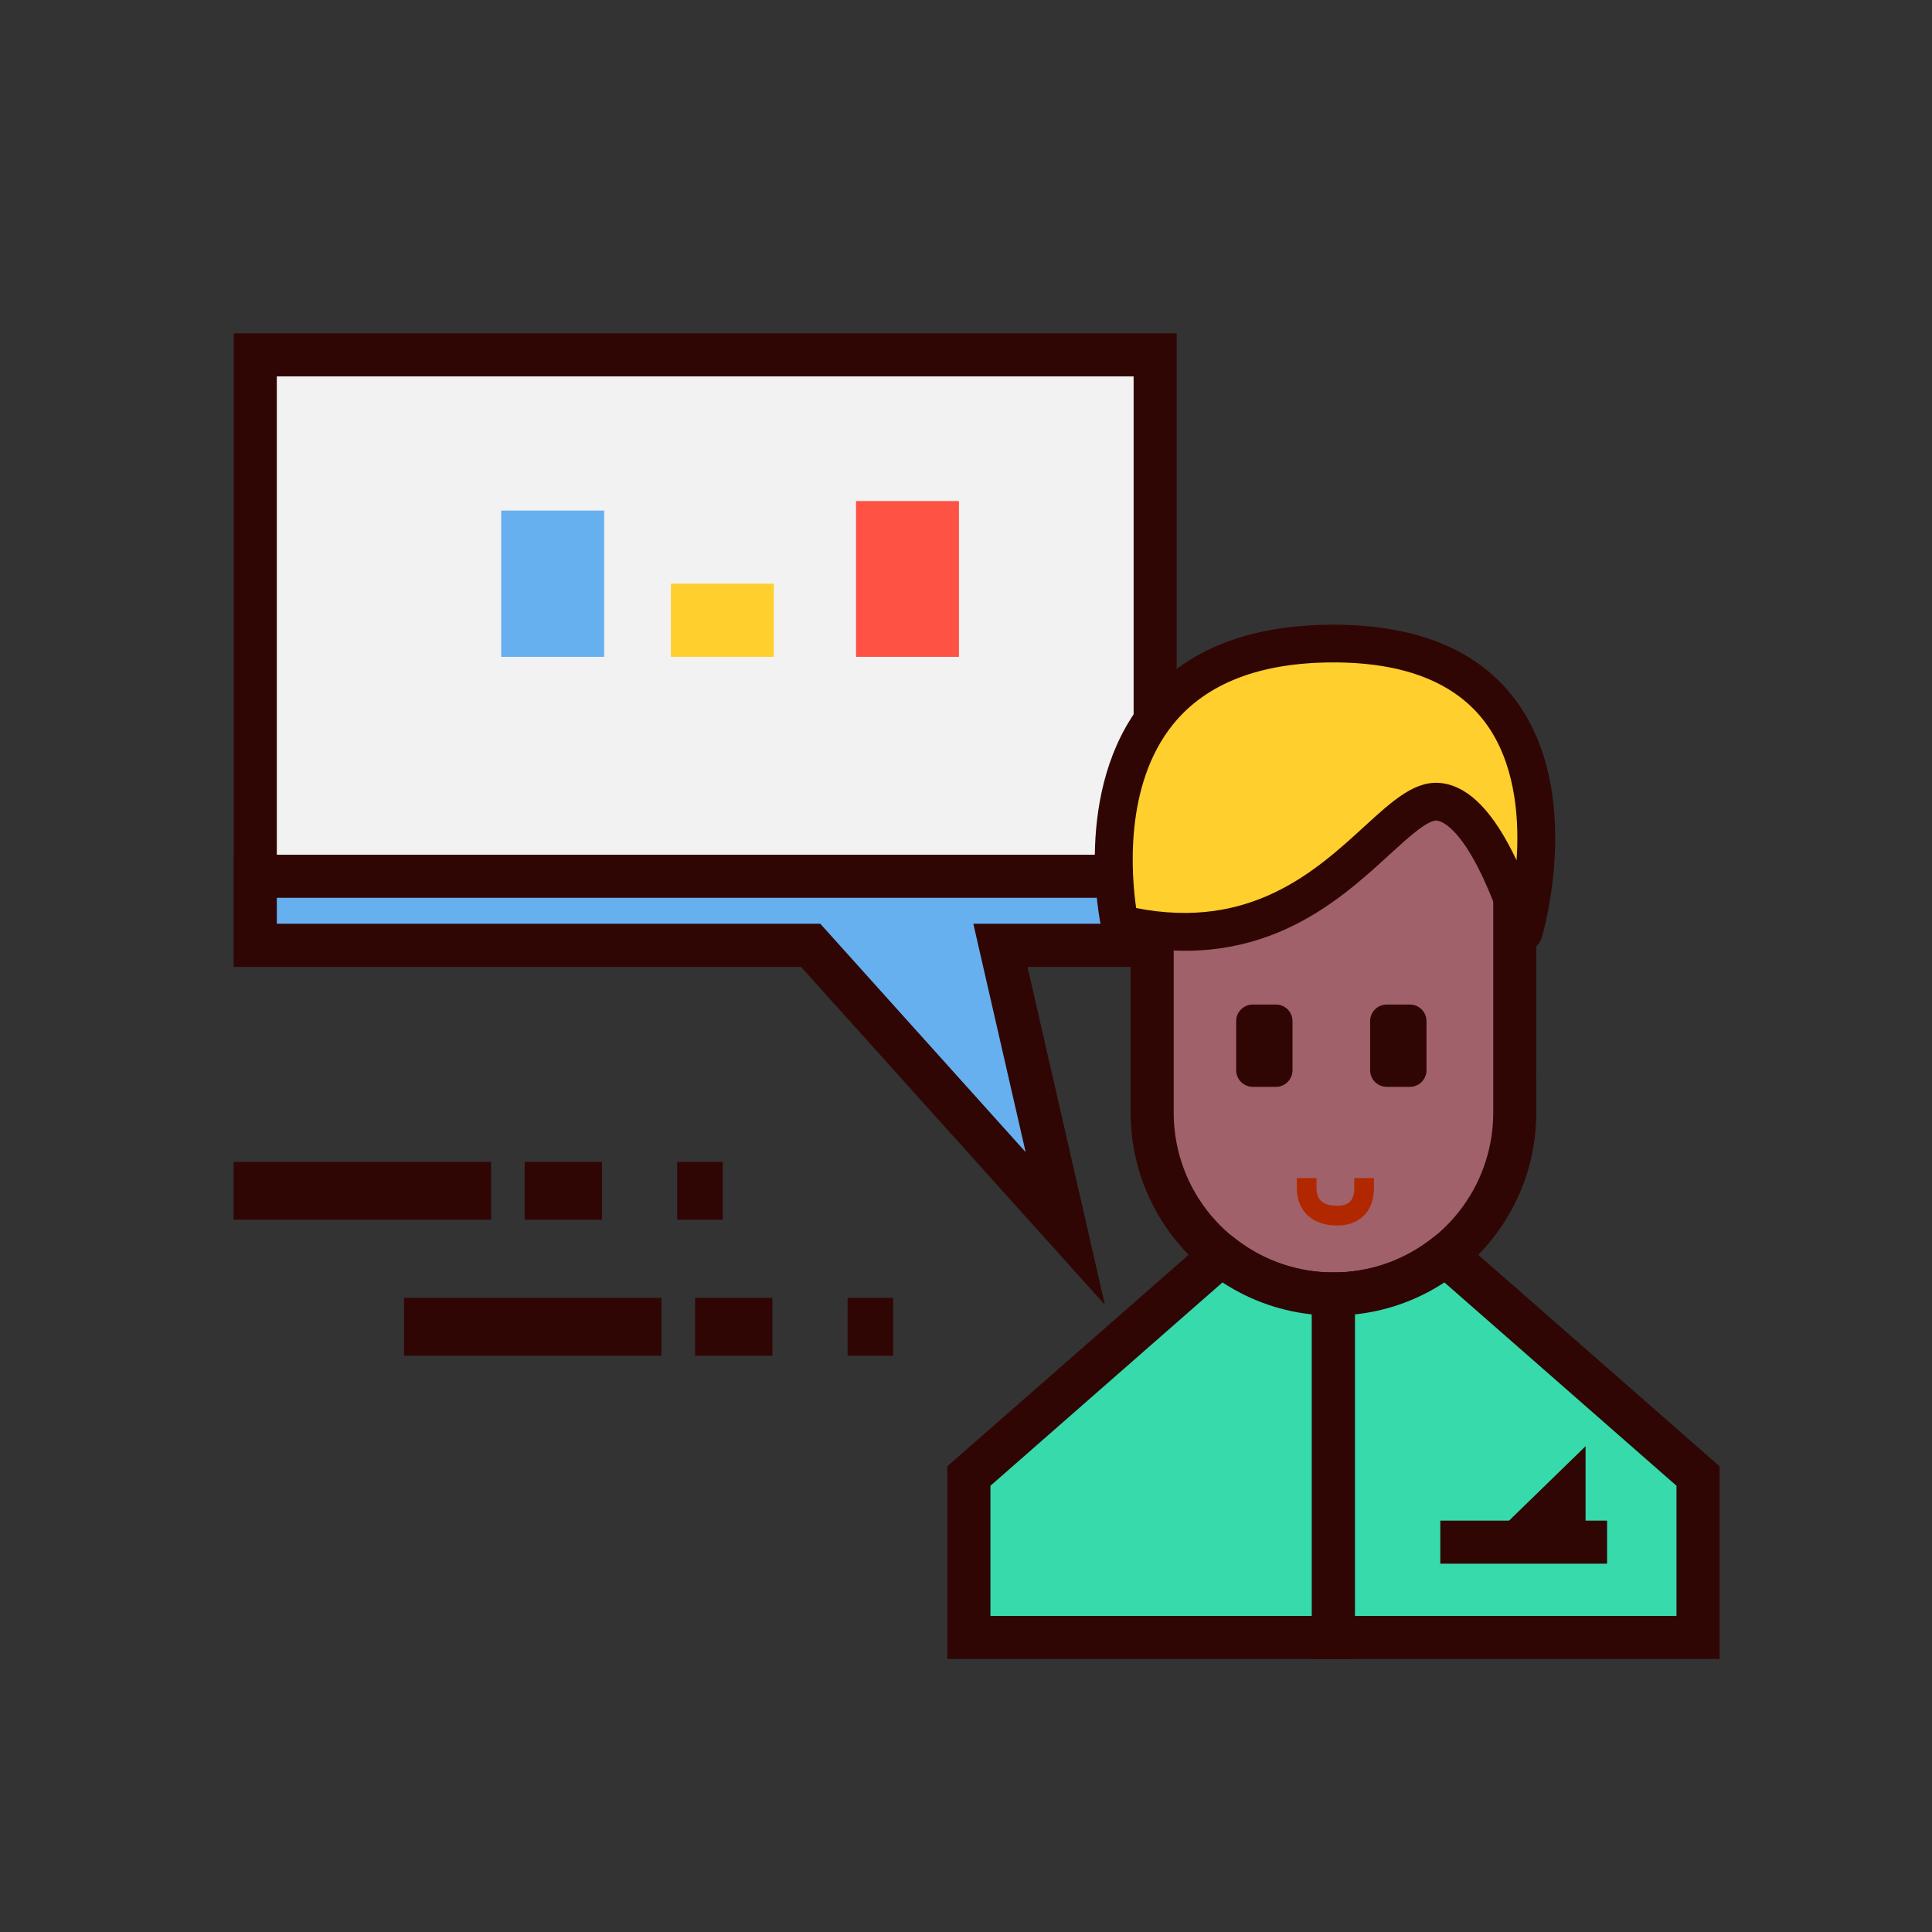
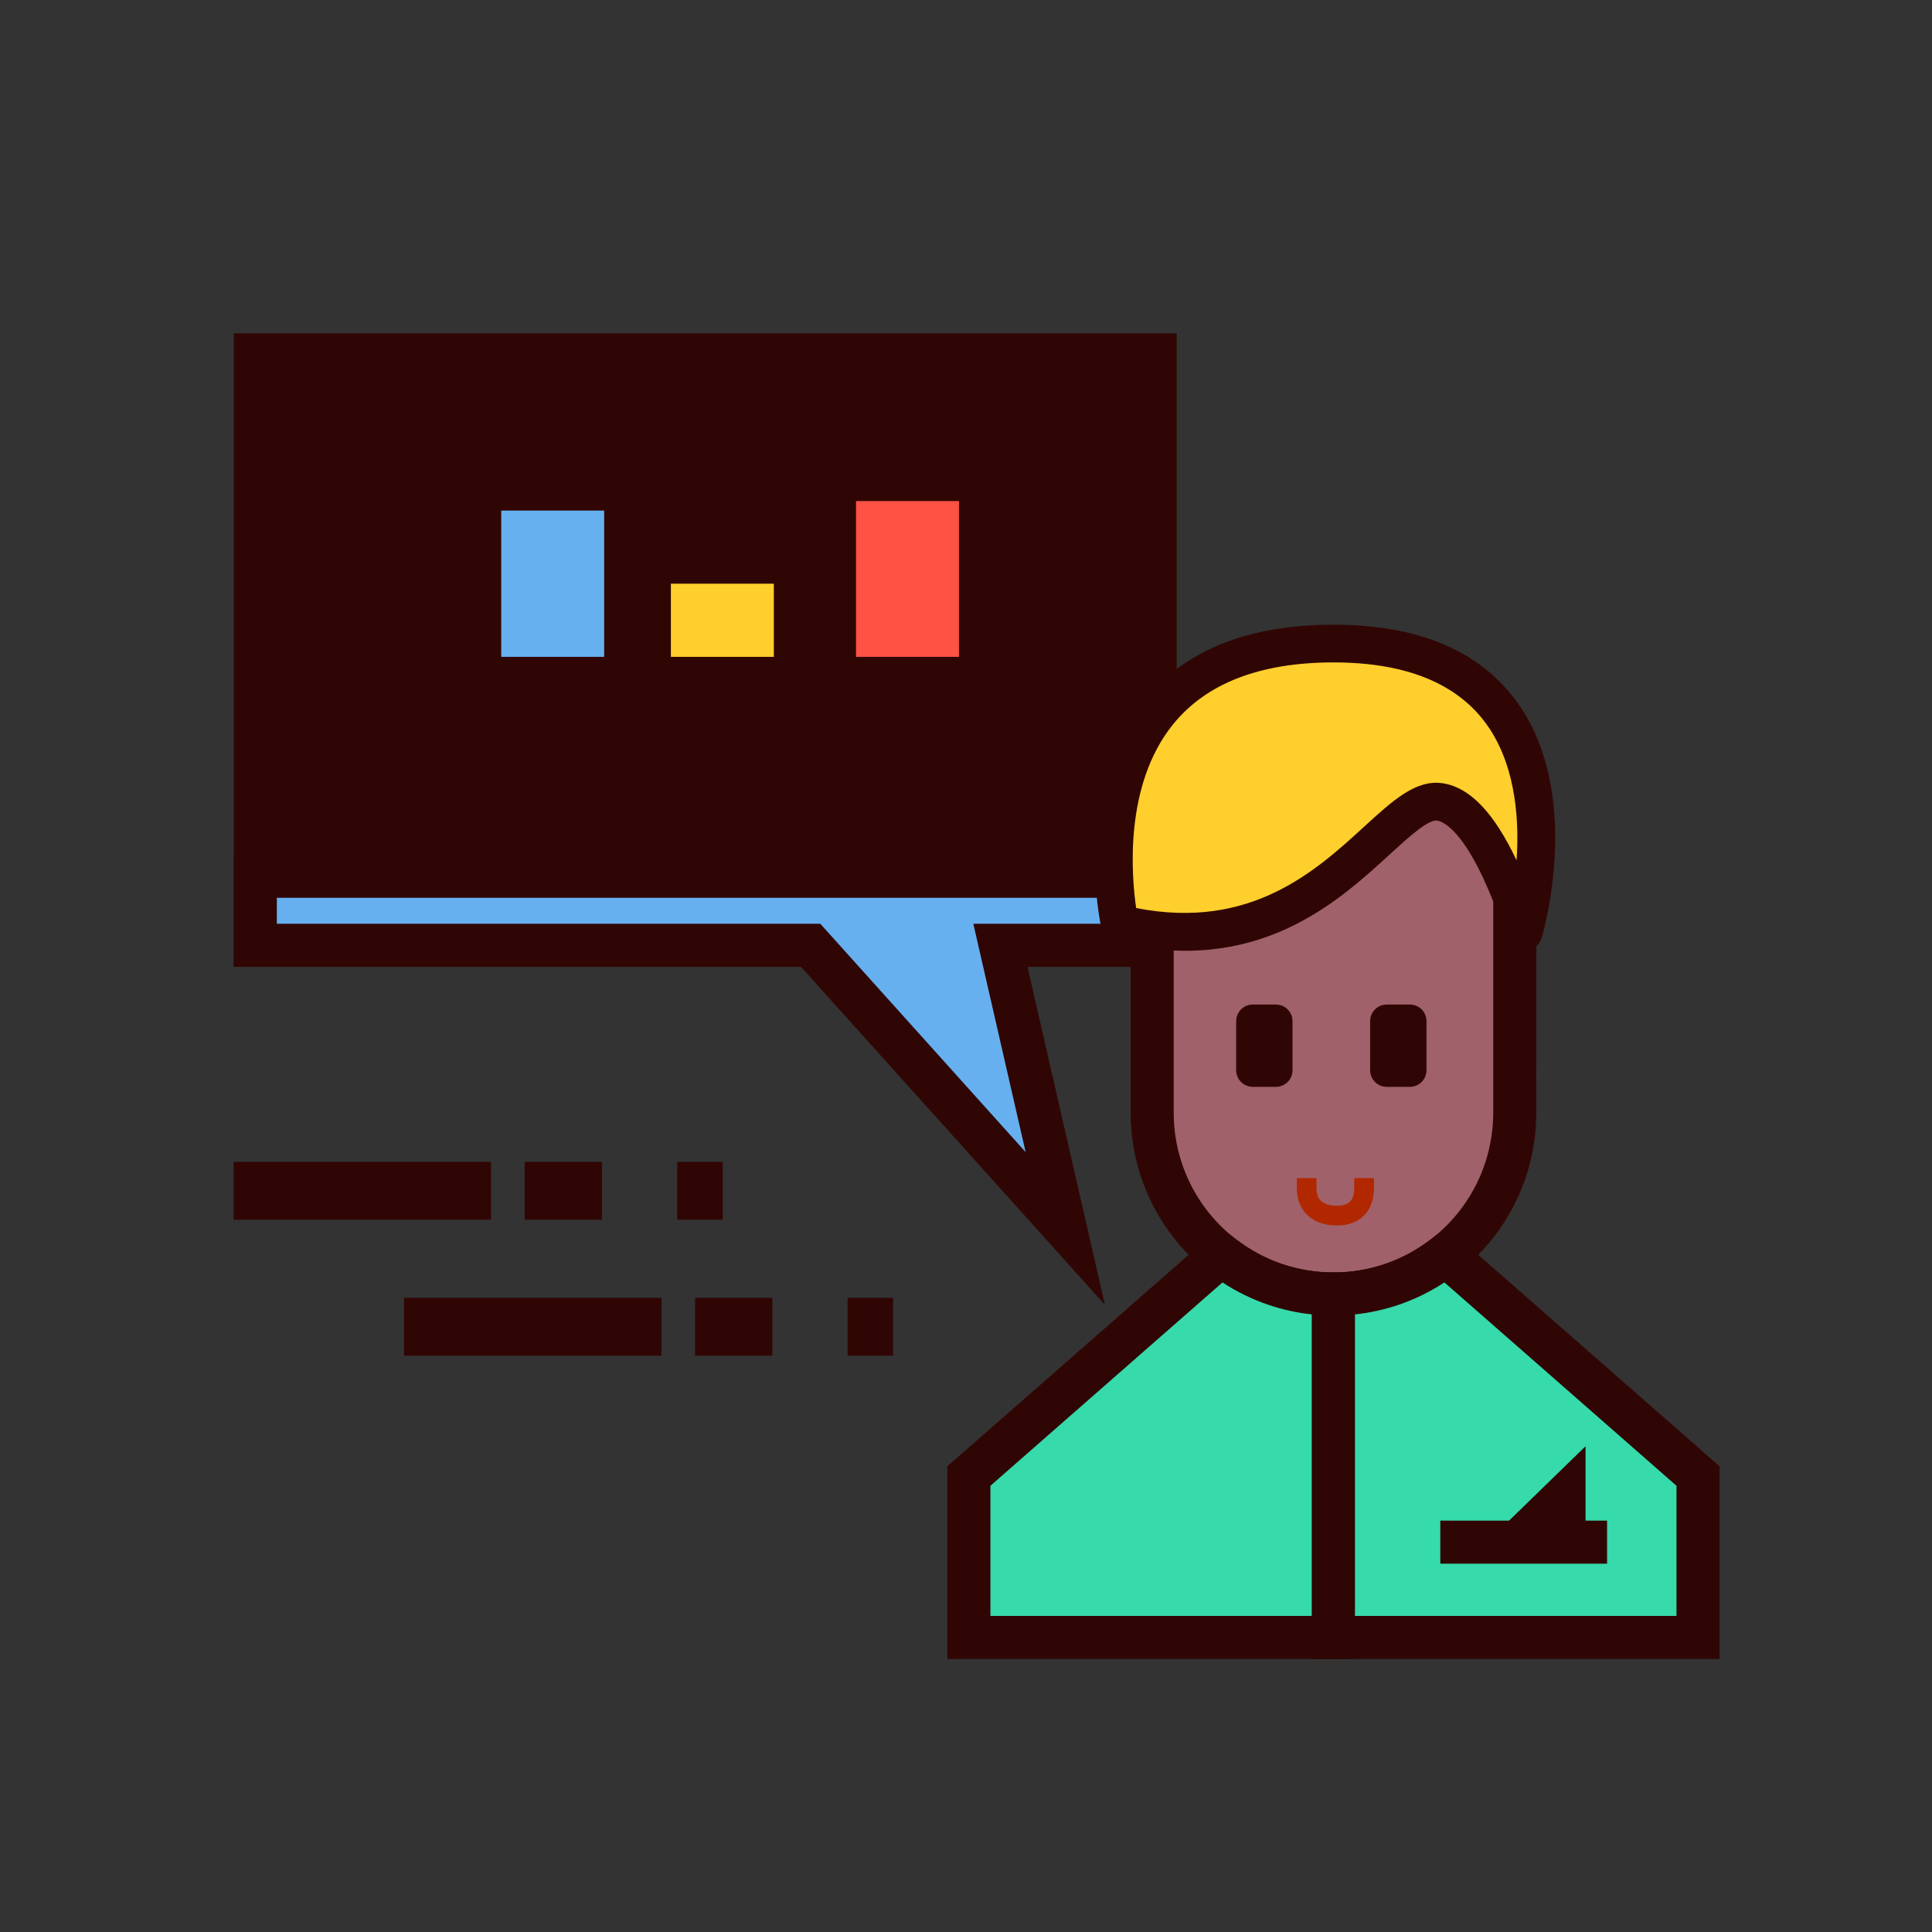
<svg xmlns="http://www.w3.org/2000/svg" width="67" height="67" viewBox="0 0 67 67" fill="none">
  <rect x="0" y="0" width="67" height="67" fill="#333333" stroke="none" />
  <g id="attend-class-svgrepo-com 1">
    <path id="Vector" d="M27.782 33.528H8.107V11.56H40.806V33.528H35.628L38.31 45.236L27.782 33.528Z" fill="#300604" />
-     <path id="Vector_2" d="M39.313 13.053H9.6V32.035H28.447L35.568 39.954L33.754 32.035H39.313V13.053Z" fill="#F2F2F2" />
    <path id="Vector_3" d="M29.686 17.376H33.256V22.779H29.686V17.376Z" fill="#FE5244" />
    <path id="Vector_4" d="M17.382 17.706H20.952V22.779H17.382V17.706Z" fill="#66B0F0" />
    <path id="Vector_5" d="M23.266 20.242H26.836V22.779H23.266V20.242Z" fill="#FFCF2D" />
    <path id="Vector_6" d="M8.101 40.293H17.029V42.299H8.101V40.293ZM18.195 40.293H20.875V42.299H18.195V40.293ZM23.484 40.293H25.063V42.299H23.484V40.293ZM14.011 45.007H22.939V47.014H14.011V45.007ZM24.105 45.007H26.785V47.014H24.105V45.007ZM29.394 45.007H30.973V47.014H29.394V45.007ZM40.06 30.387V32.782H34.691L36.939 42.594L28.115 32.782H8.854V30.387H40.06Z" fill="#300604" />
    <path id="Vector_7" d="M27.782 33.528H8.107V29.641H40.806V33.528H35.628L38.31 45.236L27.782 33.528Z" fill="#300604" />
    <path id="Vector_8" d="M39.313 31.134H9.6V32.035H28.447L35.568 39.954L33.754 32.035H39.313V31.134Z" fill="#66B0F0" />
    <path id="Vector_9" d="M39.209 30.799C39.209 30.799 39.129 38.741 40.762 41.607C42.395 44.473 46.989 45.582 46.989 45.582L50.348 42.721C50.348 42.721 53.381 39.004 53.277 37.187C53.172 35.369 50.768 26.46 50.768 26.46L39.209 30.799Z" fill="#A0616A" />
    <path id="Vector_10" d="M46.243 45.62C45.484 45.62 44.726 45.499 44.004 45.256C41.136 44.293 39.209 41.614 39.209 38.589V30.799H40.703V38.589C40.702 39.749 41.066 40.881 41.744 41.824C42.422 42.766 43.379 43.472 44.479 43.841C45.617 44.222 46.869 44.222 48.007 43.841C49.107 43.472 50.064 42.766 50.742 41.824C51.42 40.881 51.784 39.749 51.784 38.589V30.799H53.277V38.589C53.277 41.614 51.35 44.293 48.482 45.256C47.76 45.499 47.002 45.62 46.243 45.62Z" fill="#300604" />
    <path id="Vector_11" d="M46.989 57.532H32.854V50.848L42.13 42.72L42.667 42.824L42.817 42.938C43.323 43.337 43.882 43.64 44.479 43.841C45.048 44.032 45.643 44.129 46.243 44.129H46.989V57.532Z" fill="#300604" />
    <path id="Vector_12" d="M34.347 56.038H45.496V45.582C44.989 45.528 44.488 45.419 44.004 45.256C43.436 45.065 42.896 44.802 42.395 44.473L34.347 51.525V56.038Z" fill="#36DAAB" />
    <path id="Vector_13" d="M59.633 57.532H45.496V44.129H46.243C46.843 44.129 47.438 44.032 48.007 43.841C48.604 43.64 49.163 43.336 49.669 42.938L49.812 42.826L50.348 42.721L50.631 42.961L59.633 50.848L59.633 57.532Z" fill="#300604" />
    <path id="Vector_14" d="M46.989 56.038H58.139V51.525L50.091 44.473C49.59 44.802 49.05 45.065 48.482 45.256C47.998 45.419 47.497 45.528 46.989 45.582V56.038Z" fill="#36DAAB" />
    <path id="Vector_15" d="M49.948 52.734H55.732V54.227H49.948V52.734Z" fill="#300604" />
    <path id="Vector_16" d="M51.566 53.481L54.986 50.154V53.481H51.566ZM44.249 37.691H43.444C43.291 37.691 43.145 37.63 43.038 37.522C42.93 37.414 42.869 37.268 42.869 37.116V35.412C42.869 35.259 42.93 35.113 43.038 35.005C43.145 34.897 43.291 34.837 43.444 34.837H44.249C44.401 34.837 44.547 34.897 44.655 35.005C44.763 35.113 44.823 35.259 44.823 35.412V37.116C44.823 37.268 44.763 37.414 44.655 37.522C44.547 37.63 44.401 37.691 44.249 37.691ZM48.894 37.691H48.089C47.937 37.691 47.791 37.63 47.683 37.522C47.575 37.414 47.515 37.268 47.515 37.116V35.412C47.515 35.259 47.575 35.113 47.683 35.005C47.791 34.897 47.937 34.837 48.089 34.837H48.894C49.047 34.837 49.193 34.897 49.301 35.005C49.408 35.113 49.469 35.259 49.469 35.412V37.116C49.469 37.268 49.408 37.414 49.301 37.522C49.193 37.63 49.047 37.691 48.894 37.691Z" fill="#300604" />
    <path id="Vector_17" d="M38.831 32.035C38.831 32.035 36.678 22.318 46.244 22.318C55.81 22.318 52.84 32.326 52.84 32.326C52.84 32.326 51.641 28.087 49.948 27.812C48.083 27.509 45.701 33.682 38.831 32.035Z" fill="#FFCF2D" />
    <path id="Vector_18" d="M52.84 32.981H52.836C52.694 32.98 52.556 32.933 52.444 32.847C52.331 32.761 52.249 32.641 52.21 32.505C52.208 32.495 51.915 31.47 51.429 30.436C50.619 28.708 50.01 28.485 49.843 28.458C49.531 28.407 48.821 29.057 48.194 29.631C46.359 31.311 43.587 33.848 38.679 32.671C38.56 32.642 38.451 32.581 38.365 32.493C38.279 32.406 38.219 32.296 38.193 32.176C38.15 31.983 37.171 27.402 39.649 24.315C41.061 22.556 43.28 21.664 46.244 21.664C49.14 21.664 51.263 22.541 52.553 24.27C54.93 27.454 53.528 32.308 53.467 32.513C53.427 32.648 53.344 32.767 53.231 32.851C53.118 32.935 52.981 32.981 52.84 32.981ZM39.401 31.49C43.373 32.27 45.64 30.195 47.31 28.666C48.319 27.743 49.115 27.014 50.053 27.166C50.983 27.317 51.815 28.19 52.593 29.835C52.6 29.739 52.606 29.64 52.61 29.54C52.668 28.244 52.523 26.413 51.502 25.049C50.471 23.671 48.702 22.972 46.244 22.972C43.699 22.972 41.825 23.698 40.673 25.129C38.972 27.244 39.24 30.382 39.401 31.49Z" fill="#300604" />
    <path id="Vector_19" d="M46.401 42.498C46.364 42.498 46.328 42.497 46.292 42.494C46.163 42.497 45.688 42.473 45.336 42.136C45.17 41.977 44.972 41.685 44.972 41.196V40.855H45.655V41.196C45.655 41.396 45.704 41.541 45.806 41.64C45.987 41.817 46.29 41.81 46.294 41.811C46.311 41.81 46.331 41.811 46.348 41.813C46.349 41.813 46.629 41.841 46.802 41.685C46.91 41.589 46.964 41.424 46.964 41.196V40.855H47.647V41.196C47.647 41.63 47.514 41.968 47.251 42.2C46.959 42.458 46.597 42.498 46.401 42.498Z" fill="#B12800" />
  </g>
</svg>